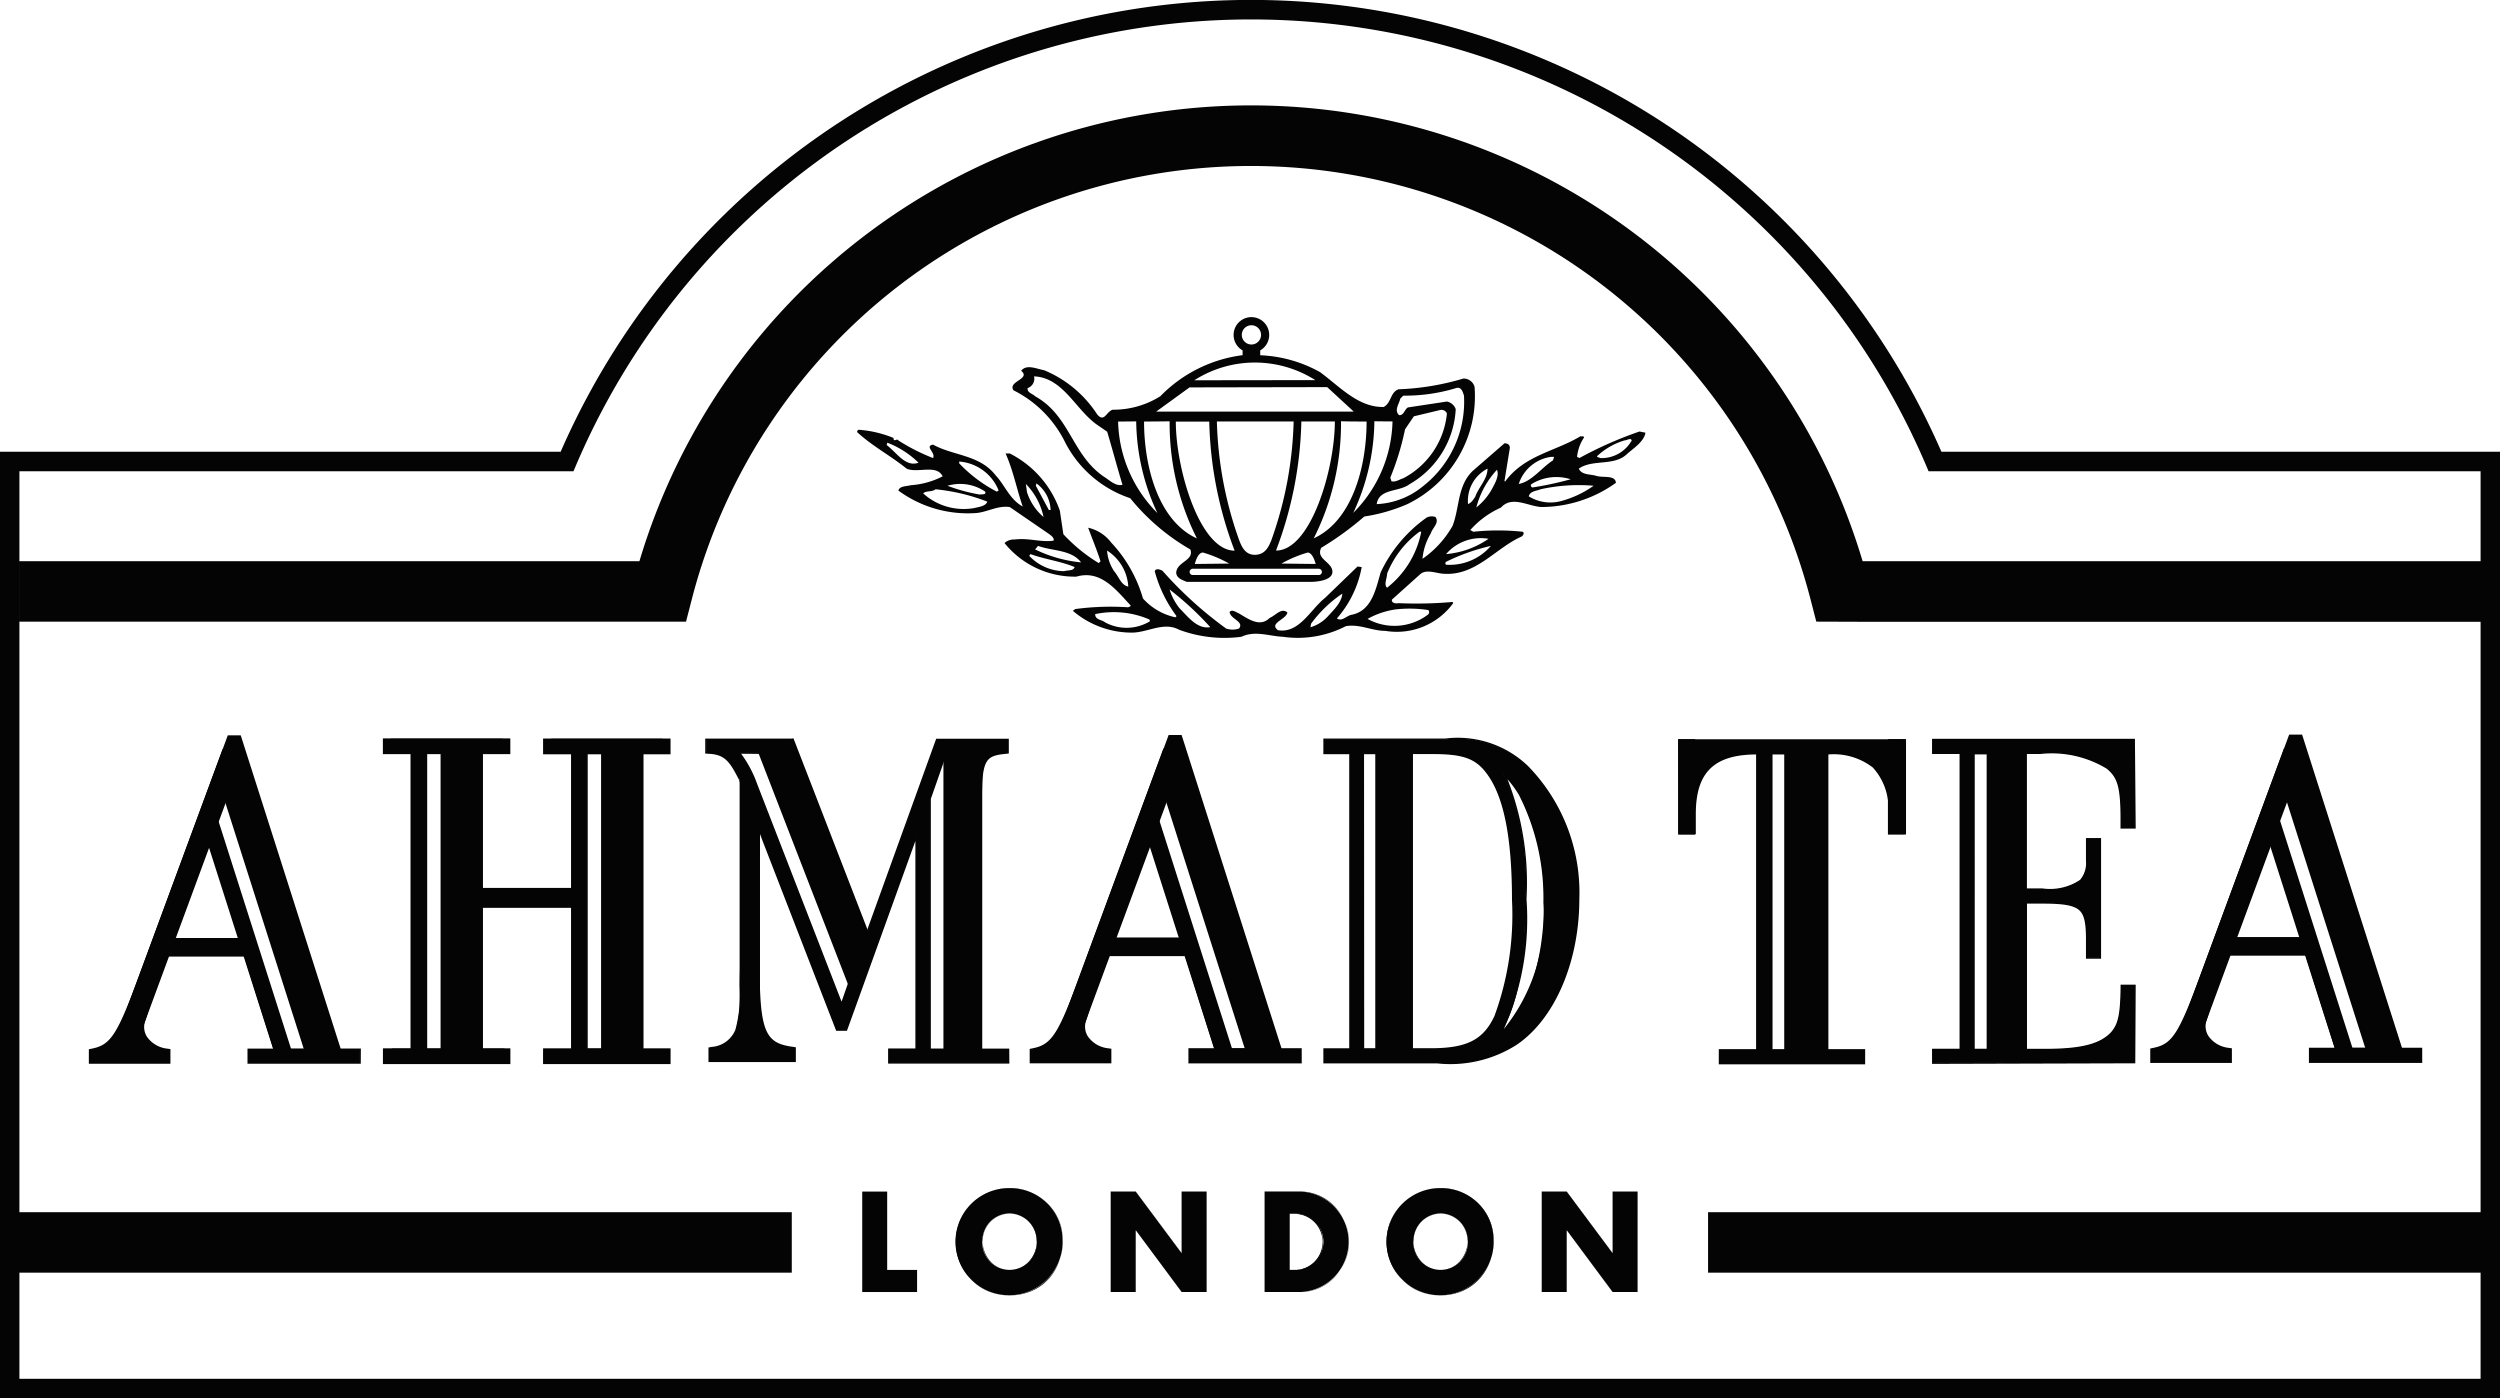
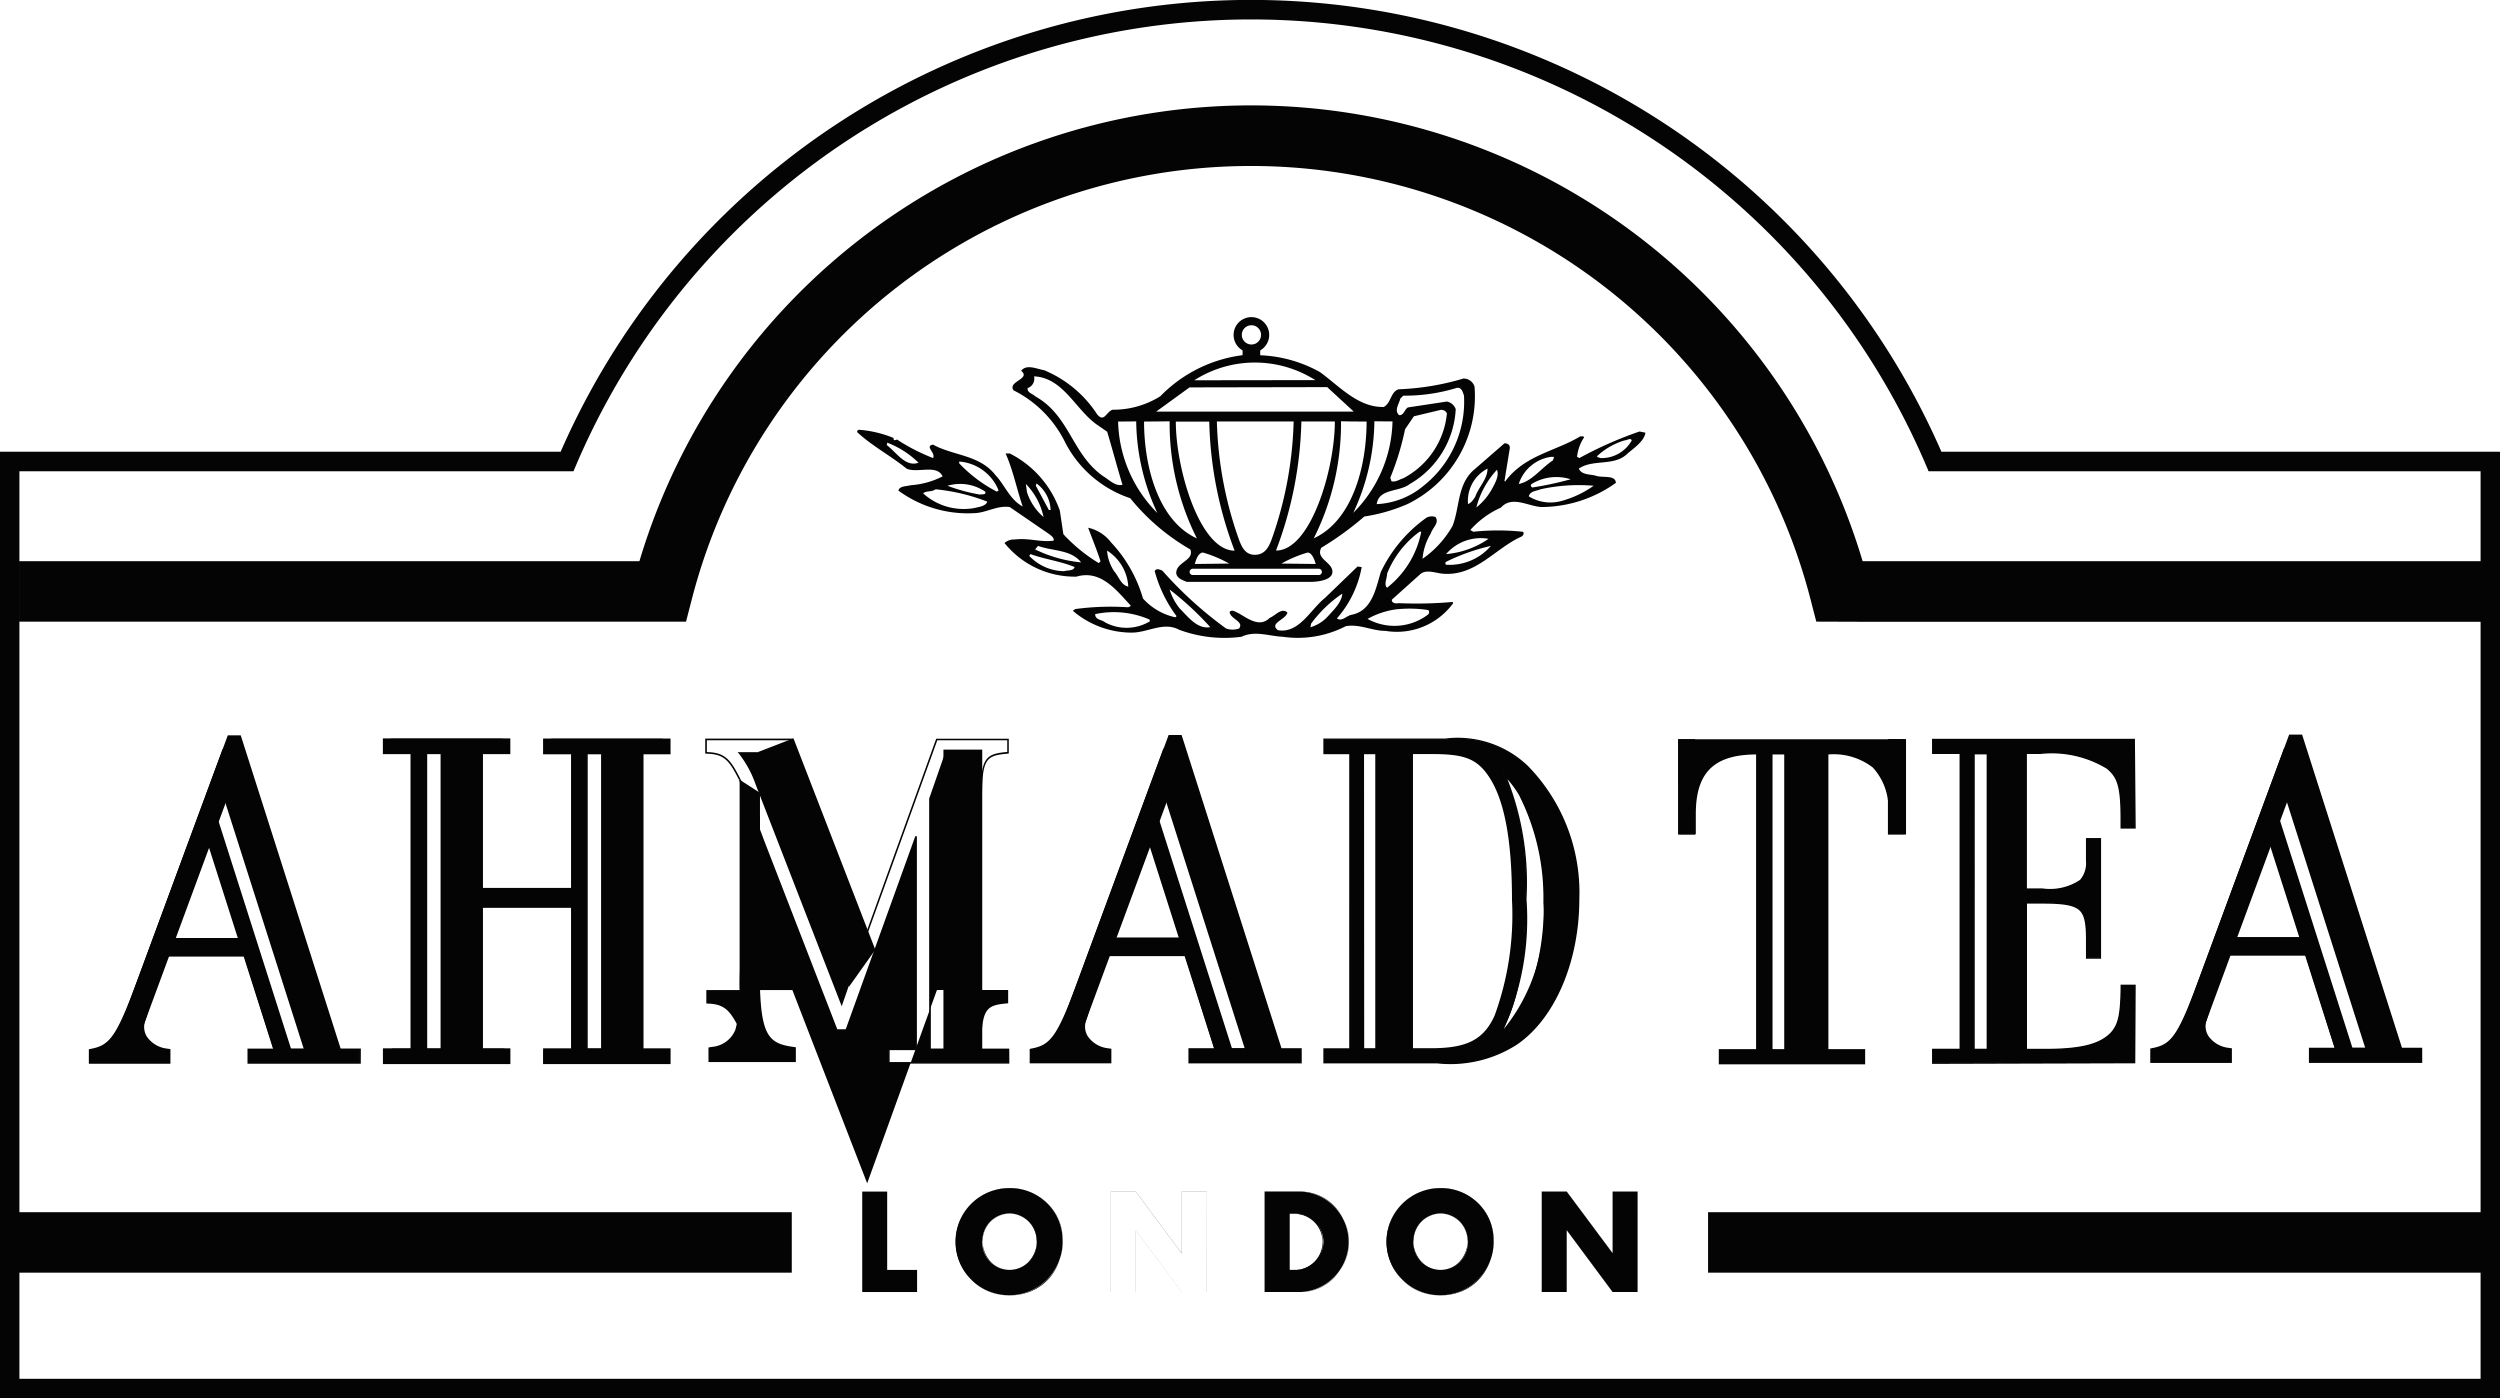
<svg xmlns="http://www.w3.org/2000/svg" width="92.974" height="51.999" viewBox="0 0 92.974 51.999">
  <g transform="translate(-1231 -6430)">
    <g transform="translate(1231 6430)">
      <g transform="translate(31.87 15.978)">
        <path d="M312.626,165.762a3.329,3.329,0,0,0-2.017-.2c0,.219.241.2.372.308a1.675,1.675,0,0,0,1.667-.044l-.022-.066Zm9.144-.373a3,3,0,0,0-1.031.351,2.066,2.066,0,0,0,2.237-.153.116.116,0,0,0,.022-.176,4.624,4.624,0,0,0-1.229-.023ZM319.8,164.8a4.668,4.668,0,0,0-1.162,1.119l-.023.132a1.423,1.423,0,0,0,.637-.395c.219-.241.526-.527.548-.856Zm-6.424-.154a2.143,2.143,0,0,0,.372.7c.307.307.659.789,1.141.7a11.51,11.51,0,0,0-1.513-1.4Zm-5.176-1.316-.043.066a1.813,1.813,0,0,0,1.294.569c.131-.043.35,0,.394-.154-.526-.218-1.1-.285-1.645-.482Zm2.851-.131a1.605,1.605,0,0,0,.263.767c.176.2.263.527.526.571a1.7,1.7,0,0,0-.789-1.338Zm12.608.417c-.022,0-.043.088,0,.109a2.023,2.023,0,0,0,1.667-.7,7.469,7.469,0,0,0-1.667.592Zm-15.174-.592-.11.131a4.957,4.957,0,0,0,1.711.483c-.373-.483-1.075-.416-1.6-.614Zm15.174.306a3.268,3.268,0,0,0,1.579-.569,1.7,1.7,0,0,0-1.579.569Zm-.986-.833a3.57,3.57,0,0,0-1.207,1.558c0,.175-.132.416,0,.525a3.487,3.487,0,0,0,1.27-2.084Zm-18-1.578c-.132.11-.352.044-.461.153a2.245,2.245,0,0,0,1.886.548c.176-.044.438-.066.5-.241a7.272,7.272,0,0,0-1.929-.46Zm22.5,0c-.154.066-.395.066-.438.264a1.537,1.537,0,0,0,1.206.174,3.821,3.821,0,0,0,1.206-.569,6.571,6.571,0,0,0-1.974.131Zm-22.059-.131a6.507,6.507,0,0,0,1.206.328c.088-.022.241.021.2-.109a1.656,1.656,0,0,0-1.4-.219Zm2.917-.067.043.308a2.022,2.022,0,0,0,.615.921,2.5,2.5,0,0,0-.658-1.229Zm.394-.021-.022.089.483.9h.066a1.28,1.28,0,0,0-.526-.987Zm18.419.021c-.066.044-.021.11.022.132a12.506,12.506,0,0,0,1.426-.306,1.759,1.759,0,0,0-1.448.174Zm-1.294-.526a3.282,3.282,0,0,0-.766,1.4,2.282,2.282,0,0,0,.613-.745c.109-.2.241-.461.153-.658Zm-1.074,1.272c.131-.044.2-.175.264-.263.131-.373.46-.657.46-1.053a1.347,1.347,0,0,0-.725,1.316Zm-18.924-1.579v.066a5.246,5.246,0,0,0,1.4,1.053l.066-.044a1.713,1.713,0,0,0-1.469-1.075Zm22.126-.175h-.11a1.474,1.474,0,0,0-1.206,1.008c.482-.088.833-.591,1.271-.877l.044-.131Zm-24.8-.527-.022.088c.373.284.7.833,1.184.657a3.419,3.419,0,0,0-1.162-.745ZM330.3,159.1a2.563,2.563,0,0,0-1.031.593c.024.044.089.044.132.066a1.285,1.285,0,0,0,1.164-.658c-.045-.109-.177,0-.264,0Zm-27.19-.088c0,.176.131,0,.176.088a7.28,7.28,0,0,0,1.294.658c.109-.2-.33-.44,0-.5.745.416,1.732.373,2.324,1.139.351.373.526.9,1.01,1.162-.22-.636-.352-1.337-.637-1.973h.153a3.771,3.771,0,0,1,1.865,2.127l.131.877a6.1,6.1,0,0,0,1.316,1.074l.066-.065c-.132-.418-.307-.833-.46-1.25a1.48,1.48,0,0,1,.854.548,5.09,5.09,0,0,1,1.185,2.084,2.271,2.271,0,0,0,1.206.7l.043-.044a4.906,4.906,0,0,1-.811-1.667c.043-.131.2-.065.285-.022a14.544,14.544,0,0,0,2.368,2.149.729.729,0,0,0,.482,0c.2-.263-.329-.351-.351-.615.088-.109.219,0,.329.044.35.2.79.549,1.162.176.219-.088.438-.395.658-.2-.045.263-.7.395-.351.658.79.132,1.205-.768,1.755-1.206l1.205-1.163.154.022a3.961,3.961,0,0,1-.922,1.908c.176.131.351-.088.527-.131.768-.133.922-.965,1.1-1.58a5.237,5.237,0,0,1,1.711-2.039.421.421,0,0,1,.328-.021c.154.219-.109.394-.175.613a2.167,2.167,0,0,0-.307.942,3.721,3.721,0,0,0,1.118-1.227c.264-.681.176-1.491.747-2.04l1.183-1.029c.11,0,.2.044.2.174l-.2,1.228.023.022c.723-.987,1.864-1.117,2.806-1.688.045.023.11-.022.132.044a1.6,1.6,0,0,0-.262.724l.088.044a14.414,14.414,0,0,1,2.235-.987l.22.044c-.044.307-.394.549-.658.768-.483.5-1.293.2-1.82.57.11.241.416.2.636.264.241.088.723-.044.744.263a4.773,4.773,0,0,1-2.762.9c-.5-.022-1.1-.439-1.513.021a3.344,3.344,0,0,0-1.14.834l.11.065a8.661,8.661,0,0,1,1.841,0c.066.044.022.132-.042.176-.988.439-1.712,1.491-2.939,1.383-.264-.023-.615-.176-.835.022l-1.051.943c-.022.131.154.154.241.131a15.373,15.373,0,0,0,2.017-.044l.022.044a2.594,2.594,0,0,1-2.522,1.031c-.505,0-.944-.262-1.47-.176a3.885,3.885,0,0,1-2.346.395c-.505-.021-1.031-.241-1.535,0a4.835,4.835,0,0,1-2.325-.263c-.57-.307-1.162.109-1.755.109a3.372,3.372,0,0,1-2.192-.811l.088-.065a9.853,9.853,0,0,1,1.974-.066c.022-.022.088-.022.088-.066-.549-.592-1.118-1.337-2.017-1.074a3.354,3.354,0,0,1-2.675-1.25.516.516,0,0,1,.373-.131c.548-.066.943.109,1.448.044.043-.088-.067-.176-.155-.242l-1.469-1.008c-.438-.066-.811.175-1.227.22a4.368,4.368,0,0,1-2.916-.833c.044-.175.285-.153.461-.2a3.059,3.059,0,0,0,1.184-.329c-.219-.46-.92-.109-1.337-.285-.593-.482-1.272-.834-1.842-1.36,0-.043.022-.088.065-.088a4.2,4.2,0,0,1,1.294.307Z" transform="translate(-301.75 -158.701)" fill="#040405" />
      </g>
      <g transform="translate(37.66 11.787)">
        <path d="M349.712,140.387l1.275.015s-.1-.425-.3-.425a4.6,4.6,0,0,0-.973.41Zm-2.918-.41c-.206,0-.3.425-.3.425l1.276-.015a4.592,4.592,0,0,0-.973-.41Zm4.31.836a.116.116,0,0,0,.115-.117h0a.116.116,0,0,0-.115-.116h-4.688a.116.116,0,0,0-.116.116h0a.116.116,0,0,0,.116.117Zm.826-5.72a9.505,9.505,0,0,1-1.014,4.355c1.426-.649,1.965-2.65,1.965-4.344-.361,0-.622,0-.95-.01Zm1.241,0a8.208,8.208,0,0,1-.786,3.408,4.968,4.968,0,0,0,1.46-3.4c-.216,0-.674-.006-.674-.006Zm-3.658,4.81c1.293,0,2.187-3.037,2.187-4.8-.3,0-.894,0-1.245,0a14.36,14.36,0,0,1-.943,4.8Zm-2.2-4.8a14.129,14.129,0,0,0,.836,4.432c.088.219.217.537.592.526s.5-.307.592-.526a14.111,14.111,0,0,0,.835-4.432Zm3.66-1.539a4.187,4.187,0,0,0-4.5.006l4.5-.006Zm-2.374-1.324a.358.358,0,1,0-.359-.358.359.359,0,0,0,.359.358Zm-3.994,2.867c0,1.695.541,3.7,1.965,4.344a9.506,9.506,0,0,1-1.014-4.355c-.328.006-.589.006-.951.01Zm-.965,0a4.978,4.978,0,0,0,1.46,3.4,8.224,8.224,0,0,1-.787-3.408s-.458.006-.674.006Zm3.39,0c-.351,0-.94,0-1.244,0,0,1.763.893,4.8,2.187,4.8a14.318,14.318,0,0,1-.943-4.8Zm8.618-.438-1.009.241-.328.483a10.025,10.025,0,0,1-.549,1.8l.044.132c.154.044.286-.065.439-.11a3.048,3.048,0,0,0,1.623-2.412.22.22,0,0,0-.219-.131Zm.57-.811a6.512,6.512,0,0,1-1.973.284l-.11.11c-.044.2-.241.439-.044.614.175.022.2-.219.329-.286l1.447-.219a.438.438,0,0,1,.329.285,3.419,3.419,0,0,1-1.71,2.784c-.4.308-1.141.154-1.229.746a2.9,2.9,0,0,0,1.711-.657,3.99,3.99,0,0,0,1.535-3.378c-.044-.131-.088-.329-.285-.284Zm-4.805-.033-5.117.01-1.24.9,7.347,0-.99-.913Zm-10.9-.4a.367.367,0,0,1-.238.436c-.022.175.176.2.285.307,1.294.724,1.36,2.171,2.543,2.982.219.132.439.373.7.307-.2-.658-.372-1.316-.57-1.974l-.35-.241c-.812-.548-1.275-1.773-2.371-1.817Zm8.412-.785a4.96,4.96,0,0,1,2.226.628c.745.549,1.425,1.316,2.368,1.295.285-.153.241-.548.549-.657a9.652,9.652,0,0,0,2.412-.4.422.422,0,0,1,.416.307,4.457,4.457,0,0,1-2.5,4.364,6.434,6.434,0,0,1-1.6.46,11.428,11.428,0,0,1-1.6,1.162c-.22.416.414.529.414.893,0,.386-.815.376-.815.376l-4.6,0c-.154-.065-.373-.131-.394-.328,0-.416.679-.461.526-.877a8.04,8.04,0,0,1-2.237-1.907,4.225,4.225,0,0,1-2.412-2.062,4.262,4.262,0,0,0-1.929-1.951c-.225-.336.665-.418.285-.725.2-.262.592-.065.855-.022a4.329,4.329,0,0,1,1.974,1.645c.263.307.329-.089.57-.176a3.287,3.287,0,0,0,1.776-.5,5.18,5.18,0,0,1,3.06-1.528v-.178a.662.662,0,1,1,.656,0v.178Z" transform="translate(-339.718 -131.215)" fill="#040405" />
      </g>
      <g transform="translate(0 0)">
        <path d="M185.733,105.922H92.759v-35.2H113.61a28.017,28.017,0,0,1,51.349,0h20.774ZM93.481,105.2h91.53V71.449H164.482l-.093-.22a27.294,27.294,0,0,0-50.209,0l-.093.22H93.481Z" transform="translate(-92.759 -53.923)" fill="#040405" />
      </g>
      <g transform="translate(0.255 3.919)">
        <path d="M163.445,96.572a23.735,23.735,0,0,0-45.49,0H94.883v2.248H118.7l.122,0,.866,0,.217-.839a21.472,21.472,0,0,1,20.8-16.107h0a21.489,21.489,0,0,1,20.8,16.105l.217.84,1.711.006h23.234V96.572Zm-5.748,24.21v2.248h28.941v-2.248ZM94.43,123.03h29.191v-2.248H94.43Z" transform="translate(-94.43 -79.62)" fill="#040405" />
      </g>
      <g transform="translate(32.071 44.314)">
        <path d="M303.993,347.43H305.1v.822h-2.04v-3.736h.928v2.914Z" transform="translate(-303.065 -344.516)" fill="#040405" />
      </g>
      <g transform="translate(35.573 44.191)">
        <path d="M328,343.7a1.992,1.992,0,1,0,1.974,1.922A1.944,1.944,0,0,0,328,343.7Zm0,.941a1.019,1.019,0,0,1,1.008.986,1.013,1.013,0,1,1-2.016,0,1.019,1.019,0,0,1,1.008-.986Z" transform="translate(-326.03 -343.705)" fill="#040405" />
      </g>
      <g transform="translate(35.572 44.189)">
        <path d="M328,347.681a2.063,2.063,0,0,1-.792-.152,1.837,1.837,0,0,1-.625-.425,1.927,1.927,0,0,1-.41-.652,2.324,2.324,0,0,1-.147-.833,1.871,1.871,0,0,1,.6-1.386,2,2,0,0,1,.631-.4,2.016,2.016,0,0,1,1.484,0,2,2,0,0,1,.631.4,1.872,1.872,0,0,1,.6,1.386,2.324,2.324,0,0,1-.147.833,1.928,1.928,0,0,1-.41.652,1.837,1.837,0,0,1-.625.425A2.065,2.065,0,0,1,328,347.681Zm0-3.983a1.99,1.99,0,1,0,1.972,1.921A1.949,1.949,0,0,0,328,343.7Zm0,3.042a.961.961,0,0,1-.712-.316,1.17,1.17,0,0,1-.3-.8.983.983,0,0,1,.3-.687,1,1,0,0,1,1.425,0,.984.984,0,0,1,.3.687,1.17,1.17,0,0,1-.3.8A.962.962,0,0,1,328,346.74Zm0-2.1a1.021,1.021,0,0,0-1.006.984,1.012,1.012,0,1,0,2.013,0A1.022,1.022,0,0,0,328,344.639Z" transform="translate(-326.021 -343.695)" fill="#040405" />
      </g>
      <g transform="translate(41.308 44.314)">
-         <path d="M363.638,344.516h.928l1.7,2.283h.01v-2.283h.927v3.736h-.927l-1.7-2.29h-.01v2.29h-.928v-3.736Z" transform="translate(-363.638 -344.516)" fill="#040405" />
-       </g>
+         </g>
      <g transform="translate(41.307 44.313)">
        <path d="M367.2,348.245h-.93l-1.7-2.289h-.008v2.29h-.931v-3.739h.93l1.7,2.283h.008v-2.283h.93Zm-.928,0h.925v-3.733h-.924v2.284h-.013l-1.7-2.283h-.926v3.733h.925v-2.29h.013Z" transform="translate(-363.629 -344.506)" fill="#040405" />
      </g>
      <g transform="translate(47.031 44.314)">
        <path d="M401.168,348.252h1.315a1.869,1.869,0,0,0,0-3.736h-1.315v3.736Zm.928-2.915h.217a1.046,1.046,0,0,1-.01,2.092H402.1v-2.092Z" transform="translate(-401.168 -344.516)" fill="#040405" />
      </g>
      <g transform="translate(47.03 44.313)">
        <path d="M402.474,348.245h-1.316v-3.739h1.316a1.781,1.781,0,0,1,1.281.54,1.918,1.918,0,0,1,0,2.658A1.78,1.78,0,0,1,402.474,348.245Zm-1.313,0h1.313a1.867,1.867,0,0,0,0-3.733h-1.313Zm1.134-.819h-.209v-2.1h.219a1.016,1.016,0,0,1,.733.272,1.056,1.056,0,0,1,.286.774.961.961,0,0,1-1.029,1.049Zm-.206,0h.206a1.045,1.045,0,0,0,.01-2.089h-.215Z" transform="translate(-401.158 -344.506)" fill="#040405" />
      </g>
      <g transform="translate(51.602 44.191)">
        <path d="M433.112,343.7a1.992,1.992,0,1,0,1.973,1.922,1.943,1.943,0,0,0-1.973-1.922Zm0,.941a1.019,1.019,0,0,1,1.008.986,1.013,1.013,0,1,1-2.016,0,1.018,1.018,0,0,1,1.008-.986Z" transform="translate(-431.139 -343.705)" fill="#040405" />
      </g>
      <g transform="translate(51.6 44.189)">
        <path d="M433.1,347.681a2.063,2.063,0,0,1-.792-.152,1.838,1.838,0,0,1-.625-.425,1.927,1.927,0,0,1-.41-.652,2.325,2.325,0,0,1-.147-.833,1.872,1.872,0,0,1,.6-1.386,1.994,1.994,0,0,1,.631-.4,2.017,2.017,0,0,1,1.485,0,1.991,1.991,0,0,1,.63.4,1.872,1.872,0,0,1,.6,1.386,2.324,2.324,0,0,1-.147.833,1.927,1.927,0,0,1-.41.652,1.837,1.837,0,0,1-.625.425A2.062,2.062,0,0,1,433.1,347.681Zm0-3.983a1.99,1.99,0,1,0,1.971,1.921A1.949,1.949,0,0,0,433.1,343.7Zm0,3.042a.961.961,0,0,1-.713-.316,1.171,1.171,0,0,1-.3-.8.984.984,0,0,1,.3-.687,1,1,0,0,1,1.425,0,.983.983,0,0,1,.3.687,1.169,1.169,0,0,1-.3.8A.962.962,0,0,1,433.1,346.74Zm0-2.1a1.021,1.021,0,0,0-1.006.984,1.012,1.012,0,1,0,2.013,0A1.022,1.022,0,0,0,433.1,344.639Z" transform="translate(-431.129 -343.695)" fill="#040405" />
      </g>
      <g transform="translate(57.337 44.314)">
        <path d="M468.745,344.516h.927l1.7,2.283h.009v-2.283h.927v3.736h-.927l-1.7-2.29h-.009v2.29h-.927v-3.736Z" transform="translate(-468.745 -344.516)" fill="#040405" />
      </g>
      <g transform="translate(57.335 44.313)">
        <path d="M472.3,348.245h-.93l-1.7-2.289h-.006v2.29h-.93v-3.739h.93l1.7,2.283h.007v-2.283h.93Zm-.928,0h.925v-3.733h-.924v2.284h-.012l-1.7-2.283h-.925v3.733h.924v-2.29h.011Z" transform="translate(-468.735 -344.506)" fill="#040405" />
      </g>
      <g transform="translate(38.323 27.365)">
        <path d="M349.64,240.912h-2.695l1.592-3.66,1.1,3.66Zm2.577,4.1h-.891l-2.673-8.826.4-.985,3.164,9.811Zm1.788.005h-.633l-3.689-11.567-.026-.081h-.438l-.028.076-3.216,8.714c-.861,2.339-1.1,2.713-1.824,2.861l-.091.018v.483h2.977v-.488l-.1-.014c-.626-.1-1.012-.557-.839-1.075.1-.307.138-.475.377-1.159l.282-1.368H349.8l1.135,3.6h-.968v.5h4.154v-.5Z" transform="translate(-344.06 -233.368)" fill="#040405" />
      </g>
      <g transform="translate(38.293 27.335)">
        <path d="M353.982,245.384h-4.214v-.564h.958l-1.116-3.54h-2.991l-.277,1.344c-.158.452-.229.683-.285.868-.03.1-.058.189-.093.294a.684.684,0,0,0,.06.588,1.055,1.055,0,0,0,.756.448l.122.017v.544h-3.037v-.538l.116-.023c.71-.145.946-.517,1.8-2.842l3.251-8.809h.481l.033.1,3.682,11.547h.753Zm-4.154-.06h4.094v-.444h-.737l-.007-.021-3.708-11.627h-.4l-.021.056L345.837,242c-.866,2.352-1.108,2.729-1.846,2.88l-.067.013v.429h2.917v-.432l-.071-.01a1.115,1.115,0,0,1-.8-.477.741.741,0,0,1-.065-.638c.035-.105.062-.194.092-.293.057-.186.128-.417.285-.866l.286-1.388h3.083l1.154,3.66h-.979Zm2.265-.449h-.954l-.006-.021-2.676-8.836.434-1.071Zm-.91-.06h.827l-3.126-9.694-.365.9Zm-1.668-4.039h-2.78L348.376,237Zm-2.689-.06h2.609l-1.068-3.543Z" transform="translate(-343.864 -233.172)" fill="#040405" />
      </g>
      <g transform="translate(39.237 27.841)">
        <path d="M354.84,236.768,350.8,247.7l-.749-.279,4.034-10.935.75.277Z" transform="translate(-350.056 -236.491)" fill="#040405" />
      </g>
      <g transform="translate(41.217 34.867)">
        <path d="M366.1,283.258H363.04v-.691H366.1v.691Z" transform="translate(-363.04 -282.567)" fill="#040405" />
      </g>
      <g transform="translate(43.189 28.871)">
        <path d="M379.207,253.793l-3.238-10.162,1.213-.385,3.238,10.162-1.213.385Z" transform="translate(-375.969 -243.246)" fill="#040405" />
      </g>
      <g transform="translate(42.39 30.136)">
        <path d="M373.586,260.684l-2.852-8.95.606-.192,2.852,8.95-.606.192Z" transform="translate(-370.734 -251.542)" fill="#040405" />
      </g>
      <g transform="translate(79.995 27.348)">
        <path d="M622.91,240.8h-2.695l1.591-3.66,1.1,3.66Zm2.577,4.1H624.6l-2.672-8.826.4-.985,3.164,9.811Zm1.788.005h-.633l-3.689-11.567-.026-.081h-.438l-.028.076-3.216,8.714c-.861,2.339-1.1,2.713-1.824,2.861l-.091.019v.483h2.977v-.489l-.1-.014c-.626-.1-1.012-.557-.84-1.075.1-.307.137-.475.377-1.159l.282-1.368h3.037l1.135,3.6h-.969v.5h4.154v-.5Z" transform="translate(-617.33 -233.257)" fill="#040405" />
      </g>
      <g transform="translate(79.965 27.318)">
        <path d="M627.251,245.273h-4.214v-.564h.958l-1.116-3.54h-2.99l-.277,1.344c-.159.454-.229.684-.286.87-.03.1-.057.188-.092.293a.683.683,0,0,0,.06.588,1.055,1.055,0,0,0,.756.448l.122.017v.545h-3.036v-.537l.115-.024c.71-.144.946-.516,1.8-2.842l3.251-8.809h.481l.032.1,3.682,11.546h.753Zm-4.154-.06h4.095v-.444h-.737l-.007-.021-3.708-11.627h-.4l-.021.056-3.216,8.714c-.866,2.353-1.107,2.729-1.846,2.88l-.067.014v.429h2.917v-.433l-.071-.01a1.114,1.114,0,0,1-.8-.476.741.741,0,0,1-.066-.638c.035-.1.062-.193.092-.292.057-.186.127-.417.285-.868l.286-1.388h3.083l.007.021,1.147,3.639H623.1Zm2.265-.45h-.954l-.006-.021-2.676-8.836,0-.01.43-1.061.025.078Zm-.91-.06h.828l-3.126-9.694-.365.9Zm-1.668-4.038H620l1.642-3.776Zm-2.69-.06H622.7l-1.068-3.543Z" transform="translate(-617.134 -233.061)" fill="#040405" />
      </g>
      <g transform="translate(80.91 27.824)">
        <path d="M628.11,236.656l-4.035,10.937-.749-.279,4.034-10.935.75.277Z" transform="translate(-623.326 -236.38)" fill="#040405" />
      </g>
      <g transform="translate(82.889 34.85)">
        <path d="M639.372,283.143h-3.063v-.691h3.063v.691Z" transform="translate(-636.309 -282.452)" fill="#040405" />
      </g>
      <g transform="translate(84.861 28.854)">
        <path d="M652.474,253.684l-3.238-10.162,1.214-.385,3.238,10.162-1.213.385Z" transform="translate(-649.236 -243.137)" fill="#040405" />
      </g>
      <g transform="translate(84.063 30.119)">
        <path d="M646.855,260.573,644,251.623l.606-.192,2.852,8.95-.606.192Z" transform="translate(-644.003 -251.431)" fill="#040405" />
      </g>
      <g transform="translate(3.329 27.383)">
        <path d="M120.171,241.033h-2.695l1.592-3.659,1.1,3.659Zm2.577,4.1h-.891l-2.672-8.826.4-.985,3.164,9.811Zm1.788.005H123.9l-3.688-11.567-.026-.081h-.438l-.028.075-3.216,8.714c-.861,2.339-1.1,2.713-1.824,2.861l-.091.018v.483h2.977v-.488l-.1-.014c-.626-.1-1.012-.557-.839-1.075.1-.307.137-.475.377-1.159l.282-1.368h3.037l1.135,3.6h-.968v.5h4.154v-.5Z" transform="translate(-114.591 -233.489)" fill="#040405" />
      </g>
      <g transform="translate(3.3 27.353)">
        <path d="M124.513,245.5H120.3v-.563h.958l-1.116-3.541h-2.99l-.277,1.344c-.158.453-.229.683-.285.868-.03.1-.057.188-.093.294a.683.683,0,0,0,.06.588,1.054,1.054,0,0,0,.756.448l.121.017v.544H114.4v-.538l.115-.023c.71-.145.946-.517,1.8-2.842l3.252-8.809h.481l.033.1,3.682,11.547h.753Zm-4.154-.06h4.094V245h-.737l-.007-.021L120,233.353h-.4l-.021.056-3.216,8.714c-.866,2.352-1.107,2.729-1.846,2.88l-.068.013v.429h2.917v-.433L117.3,245a1.113,1.113,0,0,1-.8-.476.742.742,0,0,1-.066-.638c.035-.105.062-.194.092-.292.057-.186.127-.417.285-.867l.286-1.388h3.083l1.154,3.66h-.979Zm2.265-.449h-.954l-.006-.021-2.676-8.836.434-1.071Zm-.91-.06h.828l-3.126-9.694-.365.9Zm-1.668-4.039h-2.781l1.642-3.776Zm-2.689-.06h2.609l-1.068-3.543Z" transform="translate(-114.396 -233.293)" fill="#040405" />
      </g>
      <g transform="translate(4.244 27.859)">
        <path d="M125.371,236.887l-4.035,10.937-.749-.279,4.034-10.935.75.277Z" transform="translate(-120.587 -236.61)" fill="#040405" />
      </g>
      <g transform="translate(6.224 34.885)">
        <path d="M136.634,283.375H133.57v-.691h3.063v.691Z" transform="translate(-133.57 -282.685)" fill="#040405" />
      </g>
      <g transform="translate(8.195 28.889)">
        <path d="M149.738,253.914,146.5,243.751l1.214-.385,3.238,10.162-1.213.386Z" transform="translate(-146.499 -243.366)" fill="#040405" />
      </g>
      <g transform="translate(7.397 30.154)">
        <path d="M144.118,260.8l-2.852-8.95.606-.192,2.852,8.95-.606.192Z" transform="translate(-141.266 -251.661)" fill="#040405" />
      </g>
      <g transform="translate(14.565 27.502)">
        <path d="M190.255,234.775V245.8h-.692V234.775Zm5.968,0V245.8h-.69V234.775Zm1.968-.5h-3.954v.5h.735v5.058h-3.345v-5.058h.737v-.5h-4.093v.5H189V245.8h-.695v.5h4.127v-.5h-.808v-5.459h3.345v5.489h-.863l-.136.009-.023.083v.385H198.6v-.5l-.074.291-.926,0V234.775h.722v-.5Z" transform="translate(-188.272 -234.271)" fill="#040405" />
      </g>
      <g transform="translate(14.536 27.473)">
        <path d="M198.461,246.167h-4.707v-.423l.029-.1.158-.01h.836V240.2h-3.286v5.4h.808v.564h-4.187V245.6h.695V234.639h-.732v-.564h4.153v.564h-.737v5h3.286v-5h-.735v-.564h4.141v.564h-.722v11.252l.873,0,.068-.268.059.007Zm-4.647-.06H198.4v-.233l-.02.081h-.023l-.956,0V234.579h.722v-.445H194.1v.445h.735V239.7h-3.405v-5.117h.737v-.445h-4.033v.445h.732v11.08h-.695v.444h4.068v-.444h-.808v-5.519h3.405v5.549h-.893l-.113.007-.017.059Zm2.273-.448h-.75v-11.08h.75Zm-.69-.06h.63V234.639h-.63Zm-5.278.06h-.752v-11.08h.752Zm-.692-.06h.632V234.639h-.632Z" transform="translate(-188.076 -234.075)" fill="#040405" />
      </g>
      <g transform="translate(16.385 27.915)">
        <path d="M201.779,248.395h-1.573v-11.42h1.573v11.42Z" transform="translate(-200.206 -236.975)" fill="#040405" />
      </g>
      <g transform="translate(22.354 27.915)">
        <path d="M240.921,248.395h-1.573v-11.42h1.573v11.42Z" transform="translate(-239.348 -236.975)" fill="#040405" />
      </g>
      <g transform="translate(20.197 38.987)">
        <path d="M229.941,310.17H225.2v-.586h4.74v.586Z" transform="translate(-225.2 -309.584)" fill="#040405" />
      </g>
      <g transform="translate(14.24 38.987)">
        <path d="M190.88,310.168h-4.74v-.586h4.74v.586Z" transform="translate(-186.139 -309.582)" fill="#040405" />
      </g>
      <g transform="translate(20.197 27.465)">
        <path d="M229.941,234.615H225.2v-.586h4.74v.586Z" transform="translate(-225.2 -234.028)" fill="#040405" />
      </g>
      <g transform="translate(14.238 27.461)">
        <path d="M190.867,234.586h-4.74V234h4.74v.586Z" transform="translate(-186.126 -234)" fill="#040405" />
      </g>
      <g transform="translate(17.251 33.02)">
        <path d="M210.116,271.192h-4.232v-.741h4.232v.741Z" transform="translate(-205.884 -270.45)" fill="#040405" />
      </g>
      <g transform="translate(26.261 27.496)">
-         <path d="M270,244.066l-3.171-8.171a3.99,3.99,0,0,0-.632-1.161h.844l3.257,8.473-.3.859Zm3.882-9.332h.043v11.021h-.638v-9.316l.6-1.7Zm-6.995,2.721.212.566,2.691,6.943.029.075h.356l.029-.077,2.567-7.124v7.918h-1.014v.5h4.448v-.5H275.2v-9.319c0-1.471.158-1.627.89-1.7l.106-.011v-.493h-2.648l-.029.079-2.566,7.11-2.753-7.112-.029-.076h-3.2v.5l.111.007c.609.032.8.307,1.142.983" transform="translate(-264.964 -234.23)" fill="#040405" />
+         <path d="M270,244.066l-3.171-8.171a3.99,3.99,0,0,0-.632-1.161h.844l3.257,8.473-.3.859Zm3.882-9.332h.043v11.021h-.638v-9.316l.6-1.7Zm-6.995,2.721.212.566,2.691,6.943.029.075h.356l.029-.077,2.567-7.124v7.918h-1.014v.5h4.448v-.5H275.2c0-1.471.158-1.627.89-1.7l.106-.011v-.493h-2.648l-.029.079-2.566,7.11-2.753-7.112-.029-.076h-3.2v.5l.111.007c.609.032.8.307,1.142.983" transform="translate(-264.964 -234.23)" fill="#040405" />
      </g>
      <g transform="translate(26.231 27.466)">
        <path d="M276.074,246.123h-4.508v-.564h1.014v-7.716l-2.546,7.06h-.4l-.036-.094-2.691-6.943-.213-.566.056-.021.212.566,2.713,7h.314l.022-.058,2.567-7.124.058.01v7.948h-1.014v.444h4.389v-.444H275v-9.349c0-1.486.174-1.655.917-1.732l.079-.008v-.435h-2.6l-.022.059-2.593,7.185-.029-.075-2.774-7.169h-3.154v.439l.083.005c.617.032.82.314,1.166,1l-.053.027c-.343-.677-.528-.936-1.116-.967l-.14-.008v-.556h3.255l.036.1,2.724,7.038,2.574-7.133h2.7v.549l-.133.014c-.722.074-.863.216-.863,1.672v9.289h1.014Zm-2.281-.5h-.7l0-9.356.6-1.724h.094Zm-.638-.06h.579V234.622l-.579,1.655Zm-3.315-1.572-.029-.076-3.171-8.171a3.978,3.978,0,0,0-.626-1.152l-.046-.05h.932l.007.019,3.261,8.483ZM266.1,234.6a4.307,4.307,0,0,1,.594,1.12l3.141,8.1.269-.772-3.246-8.443Z" transform="translate(-264.768 -234.034)" fill="#040405" />
      </g>
      <g transform="translate(26.38 30.341)">
        <path d="M266.927,258.421a9.494,9.494,0,0,1-.18,2.433,1.061,1.061,0,0,1-.9.657l-.1.018v.484h3.189v-.489l-.1-.015c-.994-.14-1.244-.509-1.244-3.009l.006-5.616" transform="translate(-265.748 -252.885)" fill="#040405" />
      </g>
      <g transform="translate(26.35 30.341)">
        <path d="M268.8,262.043h-3.249V261.5l.12-.022a1.028,1.028,0,0,0,.881-.64,5.027,5.027,0,0,0,.16-1.613c0-.261.006-.53.017-.809l.06,0c-.01.278-.014.547-.017.808a5.047,5.047,0,0,1-.165,1.636,1.09,1.09,0,0,1-.925.674l-.072.013v.429h3.13v-.433l-.076-.011c-1.014-.144-1.269-.516-1.269-3.039l.006-5.616h.06l-.006,5.616c0,2.477.245,2.842,1.218,2.98l.127.018Z" transform="translate(-265.553 -252.885)" fill="#040405" />
      </g>
      <g transform="translate(27.514 28.984)">
        <path d="M273.18,243.985l.219.562-.006,6.393" transform="translate(-273.18 -243.985)" fill="#040405" />
      </g>
      <g transform="translate(27.486 28.973)">
        <path d="M273.267,250.88h-.06l.006-6.387-.217-.557.056-.022.221.573Z" transform="translate(-272.997 -243.914)" fill="#040405" />
      </g>
      <g transform="translate(27.506 28.998)">
        <path d="M273.132,244.079l.757.487v9.4h-.757v-9.892Z" transform="translate(-273.132 -244.079)" fill="#040405" />
      </g>
      <g transform="translate(35.086 27.878)">
        <path d="M322.839,236.731h1.443v11.3h-1.443v-11.3Z" transform="translate(-322.839 -236.731)" fill="#040405" />
      </g>
      <g transform="translate(28.187 27.457)">
        <path d="M277.6,234.486l1.317-.51,3.044,7.863-.98,1.379-3.381-8.732Z" transform="translate(-277.596 -233.976)" fill="#040405" />
      </g>
      <g transform="translate(49.245 27.493)">
        <path d="M422.217,245.161c.648-.952.954-2.572.954-5a9.837,9.837,0,0,0-.824-4.68,4.144,4.144,0,0,1,.6.785,8.473,8.473,0,0,1,.912,4.019c0,2.221-.629,4.029-1.643,4.872Zm-2.557.576h-.717v-11h.784c1.177,0,1.643.184,2.082.818.6.863.89,2.378.89,4.631a10.955,10.955,0,0,1-.651,4.332c-.416.9-1.04,1.223-2.387,1.223Zm-1.92-11v11h-.6v-11Zm5.494.482a3.749,3.749,0,0,0-3.06-1h-4.49v.521h.962v11h-.962v.5h4.208a4.555,4.555,0,0,0,2.929-.69c1.412-.949,2.324-3.071,2.324-5.4a6.7,6.7,0,0,0-1.91-4.933Z" transform="translate(-415.684 -234.212)" fill="#040405" />
      </g>
      <g transform="translate(49.215 27.464)">
        <path d="M419.725,246.1h-4.238v-.564h.962V234.6h-.962v-.581h4.521a3.773,3.773,0,0,1,3.08,1.011,6.735,6.735,0,0,1,1.919,4.954c0,2.343-.917,4.474-2.337,5.428A4.582,4.582,0,0,1,419.725,246.1Zm-4.178-.06h4.178a4.533,4.533,0,0,0,2.912-.685c1.4-.944,2.311-3.055,2.311-5.379a6.675,6.675,0,0,0-1.9-4.911h0a3.723,3.723,0,0,0-3.039-.995h-4.461v.461h.962V245.6h-.962Zm3.946-.445h-.747V234.537h.814c1.188,0,1.66.186,2.106.831.6.868.9,2.389.9,4.648a10.984,10.984,0,0,1-.654,4.345C421.485,245.276,420.853,245.6,419.493,245.6Zm-.687-.06h.687c1.332,0,1.949-.315,2.36-1.205a10.931,10.931,0,0,0,.649-4.32c0-2.246-.289-3.756-.885-4.614-.432-.624-.893-.8-2.057-.8h-.754Zm-1.2.06h-.664V234.537h.664Zm-.6-.06h.544V234.6H417Zm5.071-.523-.044-.04c.639-.938.949-2.567.949-4.979a9.773,9.773,0,0,0-.82-4.665l.047-.036a4.177,4.177,0,0,1,.6.791,8.508,8.508,0,0,1,.916,4.034C423.723,242.327,423.1,244.157,422.069,245.018Zm.247-9.508a10.54,10.54,0,0,1,.718,4.489,10.042,10.042,0,0,1-.844,4.829,6.7,6.7,0,0,0,1.472-4.705,8.443,8.443,0,0,0-.908-4A4.131,4.131,0,0,0,422.316,235.509Z" transform="translate(-415.487 -234.016)" fill="#040405" />
      </g>
      <g transform="translate(51.137 27.915)">
        <path d="M429.5,248.312h-1.4V236.975h1.4v11.338Z" transform="translate(-428.091 -236.975)" fill="#040405" />
      </g>
      <g transform="translate(62.449 27.523)">
        <path d="M506.39,234.911v11.02h-.68v-11.02Zm4.228,2.849-.029-3.234v-.119h-8.319l0,.121.037,3.234,0,.119h.548v-.72c0-1.578.7-2.249,2.3-2.249h0v11.02h-1.388v.5h5.383v-.5h-1.368v-11.02h.005a2.427,2.427,0,0,1,1.7.5,2.264,2.264,0,0,1,.578,1.754v.72h.55v-.121Z" transform="translate(-502.269 -234.407)" fill="#040405" />
      </g>
      <g transform="translate(62.418 27.493)">
        <path d="M509.015,246.3h-5.443v-.564h1.388v-10.96c-1.573.008-2.243.673-2.243,2.219v.75h-.607l0-.148-.04-3.385h8.379l.031,3.533h-.61v-.75a2.237,2.237,0,0,0-.568-1.732,2.381,2.381,0,0,0-1.654-.487v10.96h1.368Zm-5.383-.06h5.323V245.8h-1.368v-11.08h.03a2.461,2.461,0,0,1,1.724.5,2.291,2.291,0,0,1,.587,1.776v.69h.49v-.09l-.03-3.323H502.13l0,.09.038,3.323h.488v-.69c0-1.6.7-2.279,2.328-2.279h.03l0,.03V245.8h-1.388Zm2.619-.444h-.74v-11.08h.74Zm-.68-.06h.62v-10.96h-.62Z" transform="translate(-502.069 -234.211)" fill="#040405" />
      </g>
      <g transform="translate(62.406 27.489)">
        <path d="M501.985,234.182h.633v3.548h-.633v-3.548Z" transform="translate(-501.985 -234.182)" fill="#040405" />
      </g>
      <g transform="translate(70.211 27.486)">
        <path d="M553.17,234.164h.673v3.548h-.673v-3.548Z" transform="translate(-553.17 -234.164)" fill="#040405" />
      </g>
      <g transform="translate(66.355 27.898)">
        <path d="M527.883,236.866h.555v11.416h-.555V236.866Z" transform="translate(-527.883 -236.866)" fill="#040405" />
      </g>
      <g transform="translate(71.882 27.505)">
        <path d="M566.314,234.813v11h-.661v-11Zm5.2,8.617h-.382l0,.118c-.017.988-.1,1.343-.373,1.651-.42.438-1.132.618-2.455.618h-.713v-5.459h.572c.741,0,1.214.045,1.443.274.172.172.238.473.238,1.074v.7h.5v-4.429h-.5v.809a.989.989,0,0,1-.228.738,2.033,2.033,0,0,1-1.419.327h-.607V234.8h.536a3.966,3.966,0,0,1,2.483.555c.392.33.522.648.522,1.888v.332h.505v-.121l-.027-3.04v-.119h-7.486v.5h1.023v11.02h-1.023v.5h.119l7.263-.025h.118v-.119l.013-2.626v-.12Z" transform="translate(-564.125 -234.291)" fill="#040405" />
      </g>
      <g transform="translate(71.852 27.476)">
        <path d="M564.078,246.184h-.149v-.564h1.023V234.66h-1.023v-.565h7.545l.029,3.339h-.565v-.362c0-1.228-.128-1.543-.512-1.865a3.939,3.939,0,0,0-2.463-.548h-.506v5h.577a2.012,2.012,0,0,0,1.4-.318.964.964,0,0,0,.219-.716v-.839h.562v4.489h-.562v-.733c0-.592-.064-.887-.23-1.053-.221-.222-.688-.265-1.421-.265h-.542v5.4h.683c1.314,0,2.019-.176,2.433-.608.269-.3.347-.65.364-1.631l0-.147h.563l-.016,2.925h-.147Zm-.089-.06h.089l7.351-.025v-.089l.014-2.716H571v.088c-.018,1-.1,1.357-.38,1.67-.428.446-1.145.628-2.477.628H567.4v-5.518h.6c.749,0,1.228.046,1.464.283.178.178.247.485.247,1.1v.673h.442v-4.369h-.442v.779a1.017,1.017,0,0,1-.236.759,2.056,2.056,0,0,1-1.44.336H567.4V234.6h.566a3.989,3.989,0,0,1,2.5.562c.4.336.533.659.533,1.911v.3h.445l-.028-3.22h-7.426v.445h1.023v11.08h-1.023Zm2.189-.444h-.721V234.617h.721Zm-.661-.06h.6V234.676h-.6Z" transform="translate(-563.929 -234.095)" fill="#040405" />
      </g>
      <g transform="translate(73.883 27.947)">
        <path d="M578.614,248.374h-1.367v-11.19h1.367v11.19Z" transform="translate(-577.247 -237.184)" fill="#040405" />
      </g>
    </g>
  </g>
</svg>